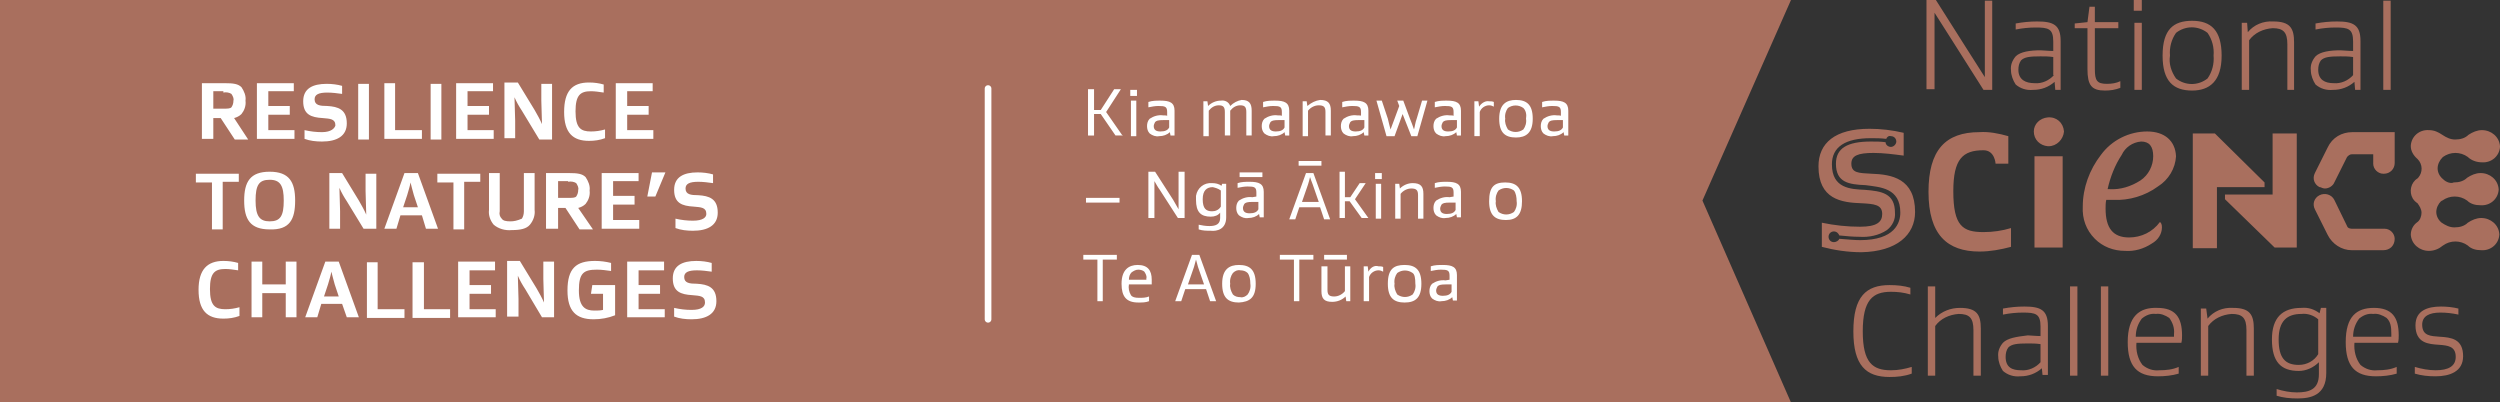
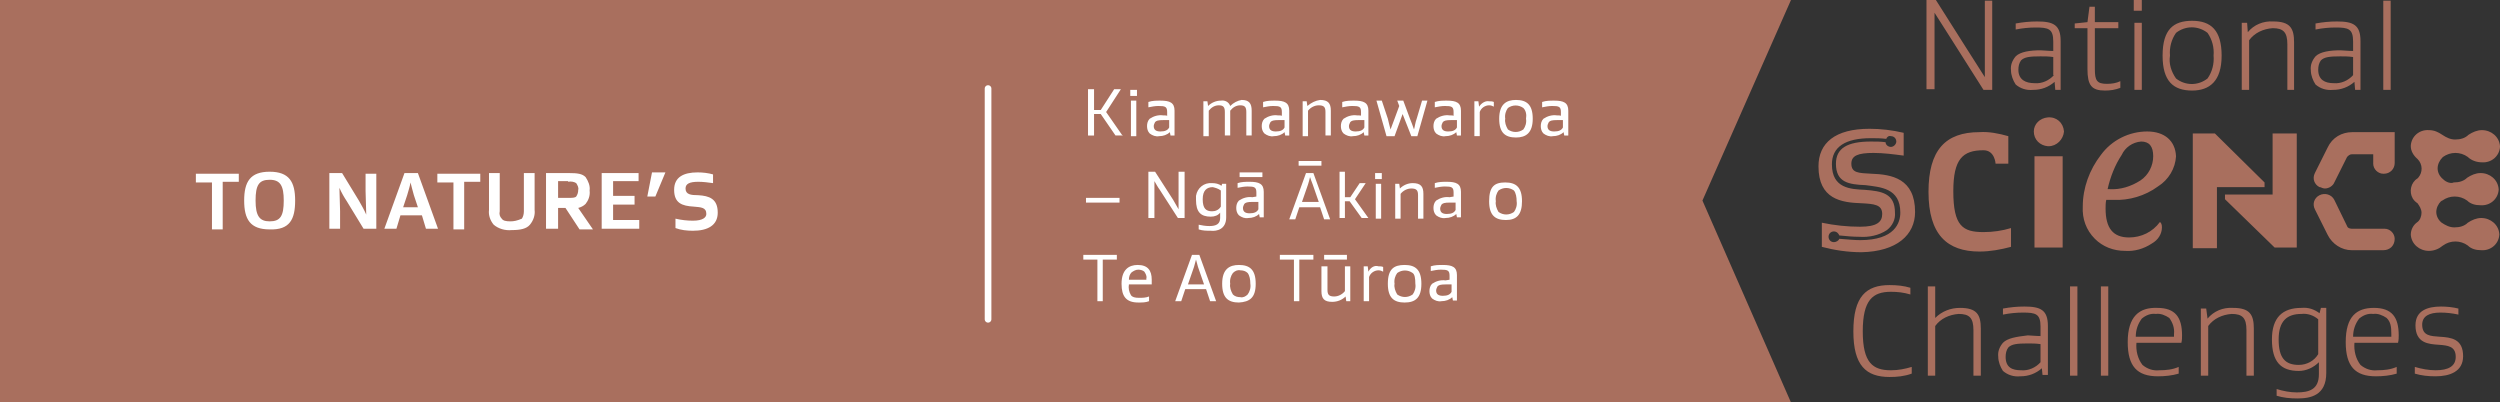
<svg xmlns="http://www.w3.org/2000/svg" version="1.1" id="Group" x="0px" y="0px" viewBox="0 0 372.7 60" style="enable-background:new 0 0 372.7 60;" xml:space="preserve">
  <rect x="0" y="0" width="372.7" height="60" fill="#333333" stroke="none" />
  <style type="text/css">
	.st0{fill:#A96F5E;}
	.st1{fill:#FFFFFF;}
	.st2{fill:none;stroke:#FFFFFF;stroke-width:0.993;stroke-linecap:round;stroke-linejoin:round;}
</style>
  <path id="Vector" class="st0" d="M0,60V0h267l-13.2,29.9L267,60H0z" />
-   <path id="Vector-2" class="st1" d="M29.6,43.2c0,3.1,1.3,4.3,3.7,4.3c0.8,0,1.6-0.1,2.4-0.4v-1.3c-0.7,0.2-1.4,0.3-2.1,0.3  c-1.5,0-2.3-0.5-2.3-3c0-2.4,0.7-3,2.3-3c0.6,0,1.2,0.1,1.9,0.2v-1.1c-0.7-0.2-1.4-0.3-2.2-0.3C30.9,38.9,29.6,40.2,29.6,43.2z   M39.1,47.3v-3.6h3.5v3.6h1.6V39h-1.6v3.4h-3.5V39h-1.6v8.3H39.1z M51.7,47.3h1.8l-3-8.3h-2l-3,8.3h1.8l0.6-2H51L51.7,47.3z   M48.3,44.2l0.6-1.8c0.2-0.7,0.4-1.3,0.5-1.9c0.1,0.5,0.3,1.1,0.5,1.9l0.6,1.8H48.3z M60.2,46.1h-3.9v-7h-1.6v8.3h5.6V46.1z   M67.1,46.1h-3.9v-7h-1.7v8.3h5.6L67.1,46.1z M73.9,46.1H70v-2.3h3.2v-1.3H70v-2.2h3.8V39h-5.5v8.3h5.6L73.9,46.1L73.9,46.1z   M80.8,47.3h1.8V39H81v2.6c0,1,0.1,2.6,0.1,3.5c-0.3-0.7-0.7-1.4-1.1-2.1l-2.5-4.1h-1.9v8.3h1.7v-2.6c0-1-0.1-2.5-0.1-3.5  c0.3,0.7,0.7,1.4,1.1,2L80.8,47.3z M88.1,43.8h1.8v2.4c-0.4,0.1-0.9,0.1-1.3,0.1c-1.3,0-2.3-0.5-2.3-3c0-2.6,0.7-3.1,2.7-3.1  c0.7,0,1.4,0.1,2.1,0.2v-1.2c-0.8-0.2-1.6-0.3-2.4-0.3c-2.8,0-4.1,1.1-4.1,4.4c0,3.1,1.3,4.3,3.9,4.3c1.1,0,2.2-0.2,3.2-0.6v-4.5  h-3.4L88.1,43.8L88.1,43.8z M99.1,46.1h-3.9v-2.3h3.2v-1.3h-3.2v-2.2H99V39h-5.5v8.3h5.6V46.1z M103.1,46.2c-0.9,0-1.7-0.1-2.6-0.3  v1.3c0.8,0.3,1.7,0.4,2.6,0.4c2.2,0,3.7-0.8,3.7-2.7c0-2.1-1.3-2.5-2.9-2.6c-1.1,0-1.9-0.1-1.9-1c0-0.7,0.6-1,1.9-1  c0.7,0,1.5,0.1,2.2,0.2v-1.3c-0.7-0.2-1.5-0.3-2.3-0.3c-2.1,0-3.5,0.7-3.5,2.6c0,2,1.2,2.4,2.9,2.5c1.1,0.1,1.9,0.1,1.9,1.1  C105.1,45.7,104.6,46.2,103.1,46.2L103.1,46.2z" />
  <path id="Vector-3" class="st1" d="M33.2,27.1h2.4v-1.2h-6.4v1.3h2.4v7h1.6V27.1L33.2,27.1z M42.3,29.9c0,2.3-0.5,3.1-2.1,3.1  c-1.5,0-2.1-0.8-2.1-3.1s0.5-3.1,2.1-3.1S42.3,27.7,42.3,29.9z M44,29.9c0-2.8-0.9-4.3-3.8-4.3s-3.8,1.5-3.8,4.3s0.9,4.3,3.8,4.3  C43.2,34.3,44,32.7,44,29.9z M54.2,34.1h1.9v-8.2h-1.6v2.6c0,1,0.1,2.6,0.1,3.5c-0.3-0.7-0.7-1.4-1.1-2.1l-2.5-4.1h-1.9v8.3h1.6  v-2.6c0-1-0.1-2.5-0.1-3.5c0.3,0.7,0.7,1.4,1.1,2L54.2,34.1z M63.5,34.1h1.8l-3-8.3h-2l-3,8.3h1.8l0.6-2h3.2L63.5,34.1z M60.1,30.9  l0.6-1.8c0.2-0.7,0.4-1.3,0.5-1.9c0.1,0.5,0.3,1.1,0.5,1.9l0.6,1.8H60.1z M69.2,27.1h2.4v-1.2h-6.4v1.3h2.4v7h1.6L69.2,27.1  L69.2,27.1z M76.1,33c-0.7,0-1.1-0.1-1.3-0.4c-0.3-0.3-0.4-0.7-0.3-1.1v-5.7h-1.6v5.5c-0.1,0.8,0.2,1.6,0.7,2.2  c0.7,0.6,1.7,0.9,2.7,0.8c1.3,0,2.2-0.2,2.7-0.8c0.5-0.6,0.8-1.4,0.7-2.2v-5.5h-1.6v5.7c0,0.4-0.1,0.8-0.3,1.1  C77.1,32.9,76.6,33,76.1,33L76.1,33z M83.2,34.1V31h1.1l2.1,3.2h2L86.2,31c0.4-0.1,0.8-0.3,1.1-0.6c0.4-0.5,0.7-1.2,0.6-2  c0.1-0.7-0.2-1.4-0.6-2c-0.5-0.5-1.2-0.6-2.5-0.6h-3.4v8.3h1.6L83.2,34.1z M84.7,27.1c0.4-0.1,0.9,0,1.2,0.2c0.2,0.3,0.4,0.7,0.3,1  c0,0.4-0.1,0.7-0.3,1c-0.2,0.2-0.6,0.2-1.2,0.2h-1.5V27h1.5V27.1z M95.3,32.8h-3.9v-2.3h3.2v-1.3h-3.2v-2.2h3.8v-1.2h-5.5v8.3h5.6  V32.8z M96.5,29.3h1.2l1.5-3.6h-2L96.5,29.3z M103.3,32.9c-0.9,0-1.7-0.1-2.6-0.3V34c0.8,0.3,1.7,0.4,2.6,0.4c2.2,0,3.7-0.8,3.7-2.7  c0-2.1-1.3-2.5-2.9-2.6c-1.1,0-1.9-0.1-1.9-1c0-0.7,0.6-1,1.9-1c0.7,0,1.5,0.1,2.2,0.2V26c-0.7-0.2-1.5-0.3-2.3-0.3  c-2.1,0-3.5,0.7-3.5,2.6c0,2,1.2,2.4,2.9,2.5c1.1,0.1,1.9,0.1,1.9,1.1C105.3,32.4,104.8,32.9,103.3,32.9L103.3,32.9z" />
-   <path id="Vector-4" class="st1" d="M31.8,20.8v-3.2h1.1l2.1,3.2h2l-2.1-3.2c0.4-0.1,0.8-0.3,1.1-0.6c0.4-0.5,0.7-1.2,0.6-2  c0.1-0.7-0.2-1.4-0.6-2c-0.5-0.5-1.2-0.6-2.5-0.6h-3.4v8.3H31.8z M33.3,13.8c0.4-0.1,0.9,0,1.2,0.2c0.2,0.3,0.4,0.7,0.3,1  c0,0.4-0.1,0.7-0.3,1c-0.2,0.2-0.6,0.2-1.2,0.2h-1.5v-2.6h1.5L33.3,13.8z M43.9,19.4H40v-2.3h3.2v-1.3H40v-2.2h3.8v-1.2h-5.5v8.3  h5.6L43.9,19.4L43.9,19.4z M48,19.7c-0.9,0-1.7-0.1-2.6-0.3v1.3c0.8,0.3,1.7,0.4,2.6,0.4c2.2,0,3.7-0.8,3.7-2.7  c0-2.1-1.3-2.5-2.9-2.6c-1.1,0-1.9-0.1-1.9-1c0-0.7,0.6-1,1.9-1c0.7,0,1.5,0.1,2.2,0.2v-1.2c-0.7-0.2-1.5-0.3-2.3-0.3  c-2.1,0-3.5,0.7-3.5,2.6c0,2,1.2,2.4,2.9,2.5c1.1,0.1,1.9,0.1,1.9,1.1C49.9,19.1,49.4,19.7,48,19.7z M55,20.8v-8.3h-1.6v8.3H55z   M62.8,19.4h-3.9v-7h-1.6v8.3h5.6V19.4z M65.8,20.8v-8.3h-1.6v8.3L65.8,20.8z M73.6,19.4h-3.9v-2.3h3.2v-1.3h-3.2v-2.2h3.8v-1.2H68  v8.3h5.6L73.6,19.4L73.6,19.4z M80.4,20.8h1.9v-8.3h-1.6V15c0,1,0.1,2.6,0.1,3.5c-0.3-0.7-0.7-1.4-1.1-2.1l-2.5-4.1h-2v8.3h1.6v-2.6  c0-1-0.1-2.5-0.1-3.5c0.3,0.7,0.7,1.4,1.1,2L80.4,20.8z M84.1,16.7c0,3.1,1.3,4.3,3.7,4.3c0.8,0,1.6-0.1,2.4-0.4v-1.3  c-0.7,0.2-1.4,0.3-2.1,0.3c-1.5,0-2.3-0.5-2.3-3c0-2.4,0.7-3,2.3-3c0.6,0,1.2,0.1,1.9,0.2v-1.2c-0.7-0.2-1.4-0.3-2.2-0.3  C85.3,12.3,84.1,13.6,84.1,16.7L84.1,16.7z M97.4,19.4h-3.9v-2.3h3.2v-1.3h-3.2v-2.2h3.8v-1.2h-5.5v8.3h5.6V19.4z" />
  <path id="Vector-5" class="st1" d="M164.4,44.9v-6.2h2.1V38h-5v0.7h2.1v6.2H164.4z M169.7,40.2c0.3,0,0.7,0.1,0.9,0.3  c0.2,0.3,0.4,0.7,0.3,1v0.2h-2.6c0-0.4,0.1-0.8,0.4-1.1C169,40.4,169.3,40.2,169.7,40.2z M168.3,42.4h3.4v-0.7  c0-1.4-0.6-2.2-2.1-2.2c-1.3,0-2.4,0.7-2.4,2.8c0,1.9,0.7,2.8,2.5,2.8c0.6,0,1.1,0,1.6-0.2v-0.7c-0.5,0.2-1,0.2-1.5,0.2  c-0.6,0-1-0.1-1.2-0.4C168.3,43.5,168.2,42.9,168.3,42.4z M177.1,42.4l0.9-2.6c0.1-0.4,0.2-0.7,0.3-1.1c0.1,0.4,0.2,0.7,0.3,1.1  l0.9,2.6H177.1z M179.8,43.1l0.6,1.8h0.9l-2.5-6.9h-1.1l-2.5,6.9h0.9l0.6-1.8L179.8,43.1z M186.4,42.3c0.1,0.6-0.1,1.2-0.4,1.6  c-0.3,0.3-0.7,0.5-1.1,0.4c-0.4,0-0.8-0.1-1.1-0.4c-0.3-0.5-0.5-1.1-0.4-1.6c-0.1-0.6,0.1-1.2,0.4-1.6c0.3-0.3,0.7-0.5,1.1-0.4  c0.4,0,0.8,0.1,1.1,0.4C186.3,41.1,186.4,41.7,186.4,42.3L186.4,42.3z M187.2,42.3c0-2.1-0.9-2.8-2.5-2.8c-1.4,0-2.5,0.6-2.5,2.8  c0,2.1,0.9,2.8,2.5,2.8C186.3,45,187.2,44.4,187.2,42.3L187.2,42.3z M193.7,44.9v-6.2h2.1V38h-5v0.7h2.1v6.2H193.7z M200.8,38.7V38  h-3.4v0.7H200.8z M200.6,44.2l0.1,0.7h0.6v-5.2h-0.8v3.7c-0.4,0.5-1,0.8-1.6,0.8c-0.8,0-1-0.3-1-1v-3.5H197v3.7  c0,1.1,0.4,1.6,1.6,1.6C199.4,45,200.1,44.7,200.6,44.2z M204,40.5l-0.1-0.8h-0.6v5.2h0.8v-3.6c0.2-0.6,0.8-1,1.4-1  c0.3,0,0.5,0.1,0.7,0.2v-0.7c-0.2-0.1-0.5-0.1-0.7-0.1C204.9,39.5,204.3,39.9,204,40.5L204,40.5z M211,42.3c0.1,0.6-0.1,1.2-0.4,1.6  c-0.7,0.5-1.6,0.5-2.3,0c-0.3-0.5-0.5-1.1-0.4-1.6c-0.1-0.6,0.1-1.2,0.4-1.6c0.7-0.5,1.6-0.5,2.3,0C210.9,40.9,211,41.5,211,42.3  L211,42.3z M211.9,42.3c0-2.1-0.9-2.8-2.5-2.8s-2.5,0.6-2.5,2.8c0,2.1,0.9,2.8,2.5,2.8S211.9,44.4,211.9,42.3L211.9,42.3z   M216.4,42.4v1.1c-0.2,0.4-0.6,0.6-1.3,0.6c-0.6,0-1-0.2-1-0.8c0-0.2,0.1-0.4,0.2-0.6c0.2-0.2,0.4-0.3,1.3-0.3L216.4,42.4z   M215.5,41.8c-0.7-0.1-1.4,0.1-2,0.5c-0.3,0.3-0.4,0.7-0.4,1.1c0,0.4,0.1,0.8,0.4,1.1c0.4,0.3,0.9,0.5,1.4,0.4  c0.6,0,1.2-0.2,1.6-0.6l0.1,0.5h0.6v-3.8c0-1.2-0.7-1.5-2.1-1.5c-0.6,0-1.2,0-1.8,0.2v0.7c0.5-0.1,1-0.2,1.5-0.2  c1,0,1.3,0.1,1.3,0.9v0.6L215.5,41.8z" />
  <path id="Vector-6" class="st1" d="M166.9,30.2v-0.7h-5v0.7H166.9z M174.9,29.8l-2.7-4.2h-1v6.9h0.9V27c0.3,0.5,0.5,0.9,0.8,1.3  l2.7,4.2h1v-6.9h-0.9v5.6C175.4,30.7,175.2,30.3,174.9,29.8L174.9,29.8z M182,28.4v2.4c-0.3,0.5-0.8,0.7-1.3,0.7  c-0.9,0-1.4-0.4-1.4-1.8c0-1.3,0.6-1.8,1.5-1.8C181.2,28,181.6,28.1,182,28.4L182,28.4z M182.8,32.4v-5h-0.6l-0.1,0.3  c-0.4-0.3-0.9-0.4-1.4-0.4c-1.2-0.1-2.2,0.7-2.4,1.9c0,0.2,0,0.4,0,0.6c0,1.8,0.7,2.5,2.2,2.5c0.6,0,1.1-0.2,1.4-0.6v0.8  c0,0.9-0.6,1.2-1.6,1.2c-0.6,0-1.1-0.1-1.6-0.2v0.7c0.6,0.2,1.2,0.2,1.8,0.2C181.4,34.5,182.8,34.2,182.8,32.4L182.8,32.4z   M188.2,26.4v-0.7h-3.4v0.7H188.2z M187.6,30.1v1.1c-0.2,0.4-0.6,0.6-1.3,0.6c-0.6,0-1-0.2-1-0.8c0-0.2,0.1-0.4,0.2-0.6  c0.2-0.2,0.4-0.3,1.3-0.3L187.6,30.1z M186.7,29.4c-0.7-0.1-1.4,0.1-2,0.5c-0.3,0.3-0.4,0.7-0.4,1.1c0,0.4,0.1,0.8,0.4,1.1  c0.4,0.3,0.9,0.5,1.4,0.4c0.6,0,1.2-0.2,1.6-0.6l0.1,0.5h0.6v-3.8c0-1.2-0.7-1.5-2.1-1.5c-0.6,0-1.2,0-1.8,0.2v0.7  c0.5-0.1,1-0.2,1.5-0.2c1,0,1.3,0.1,1.3,0.9v0.6L186.7,29.4z M197,24.7V24h-3.4v0.7H197z M195.3,26.4c0.1,0.3,0.2,0.6,0.4,1.1  l0.9,2.6h-2.5l0.9-2.6C195.1,27.2,195.2,26.8,195.3,26.4z M196.8,30.9l0.6,1.8h0.9l-2.5-6.9h-1.1l-2.5,6.9h0.9l0.6-1.8H196.8z   M200.5,29.4v-3.8h-0.8v6.9h0.8v-2.5h0.7l1.8,2.5h1l-2-2.8l1.6-2.4h-0.9l-1.4,2.1L200.5,29.4z M206,26.7v-0.9h-1v0.9L206,26.7z   M205.9,32.6v-5.2h-0.8v5.2L205.9,32.6z M208.7,28.1l-0.1-0.7H208v5.2h0.8v-3.7c0.4-0.5,1-0.8,1.6-0.8c0.8,0,1,0.3,1,1v3.5h0.8v-3.7  c0-1.1-0.4-1.6-1.6-1.6C209.9,27.3,209.2,27.6,208.7,28.1L208.7,28.1z M217,30.2v1.1c-0.2,0.4-0.6,0.6-1.3,0.6c-0.6,0-1-0.2-1-0.8  c0-0.2,0.1-0.4,0.2-0.6c0.2-0.2,0.4-0.3,1.3-0.3L217,30.2z M216.1,29.4c-0.7-0.1-1.4,0.1-2,0.5c-0.3,0.3-0.4,0.7-0.4,1.1  c0,0.4,0.1,0.8,0.4,1.1c0.4,0.3,0.9,0.5,1.4,0.4c0.6,0,1.2-0.2,1.6-0.6l0.1,0.5h0.6v-3.8c0-1.2-0.7-1.5-2.1-1.5  c-0.6,0-1.2,0-1.8,0.2v0.7c0.5-0.1,1-0.2,1.5-0.2c1,0,1.3,0.1,1.3,0.9v0.6L216.1,29.4z M226.1,30c0.1,0.6-0.1,1.2-0.4,1.6  c-0.7,0.5-1.6,0.5-2.3,0c-0.3-0.5-0.5-1.1-0.4-1.6c-0.1-0.6,0.1-1.2,0.4-1.6c0.7-0.5,1.6-0.5,2.3,0C226,28.8,226.1,29.4,226.1,30  L226.1,30z M226.9,30c0-2.1-0.9-2.8-2.5-2.8S222,27.8,222,30c0,2.1,0.9,2.8,2.5,2.8S226.9,32,226.9,30L226.9,30z" />
  <path id="Vector-7" class="st1" d="M167.4,20.3l-2.5-3.6l2.2-3.4h-1l-2,3.1h-1v-3.1h-0.9v6.9h0.9V17h1l2.2,3.2h1.1V20.3z   M169.5,14.3v-0.9h-1v0.9L169.5,14.3z M169.4,20.3V15h-0.8v5.3H169.4z M174.3,17.9V19c-0.2,0.4-0.6,0.6-1.3,0.6c-0.6,0-1-0.2-1-0.8  c0-0.2,0.1-0.4,0.2-0.6c0.2-0.2,0.4-0.3,1.3-0.3L174.3,17.9z M173.4,17.2c-0.7-0.1-1.4,0.1-2,0.5c-0.3,0.3-0.4,0.7-0.4,1.1  c0,0.4,0.1,0.8,0.4,1.1c0.4,0.3,0.9,0.5,1.4,0.4c0.6,0,1.2-0.2,1.6-0.6l0.1,0.5h0.6v-3.7c0-1.2-0.7-1.5-2.1-1.5  c-0.6,0-1.2,0-1.8,0.2V16c0.5-0.1,1-0.2,1.5-0.2c1,0,1.3,0.1,1.3,0.9v0.6C174,17.2,173.7,17.2,173.4,17.2L173.4,17.2z M183.4,15.8  c-0.2-0.6-0.8-0.9-1.4-0.8c-0.7,0-1.4,0.3-1.9,0.8l-0.1-0.7h-0.6v5.2h0.8v-3.8c0.4-0.5,0.9-0.8,1.5-0.8c0.7,0,0.9,0.3,0.9,1v3.5h0.8  v-3.7c0.4-0.5,0.9-0.8,1.5-0.8c0.7,0,0.9,0.3,0.9,1v3.5h0.8v-3.7c0-1.1-0.4-1.6-1.5-1.6C184.5,15,183.9,15.3,183.4,15.8z   M191.5,17.9V19c-0.2,0.4-0.6,0.6-1.3,0.6c-0.6,0-1-0.2-1-0.8c0-0.2,0.1-0.4,0.2-0.6c0.2-0.2,0.4-0.3,1.3-0.3L191.5,17.9z   M190.5,17.2c-0.7-0.1-1.4,0.1-2,0.5c-0.3,0.3-0.4,0.7-0.4,1.1c0,0.4,0.1,0.8,0.4,1.1c0.4,0.3,0.9,0.5,1.4,0.4  c0.6,0,1.2-0.2,1.6-0.6l0.1,0.5h0.6v-3.7c0-1.2-0.7-1.5-2.1-1.5c-0.6,0-1.2,0-1.8,0.2V16c0.5-0.1,1-0.2,1.5-0.2c1,0,1.3,0.1,1.3,0.9  v0.6C191.1,17.2,190.8,17.2,190.5,17.2z M194.9,15.8l-0.1-0.7h-0.6v5.2h0.8v-3.8c0.4-0.5,1-0.8,1.6-0.8c0.8,0,1,0.3,1,1v3.5h0.8  v-3.7c0-1.1-0.4-1.6-1.6-1.6C196.1,15,195.5,15.3,194.9,15.8L194.9,15.8z M203.4,17.9V19c-0.2,0.4-0.6,0.6-1.3,0.6  c-0.6,0-1-0.2-1-0.8c0-0.2,0.1-0.4,0.2-0.6c0.2-0.2,0.4-0.3,1.3-0.3L203.4,17.9z M202.3,17.2c-0.7-0.1-1.4,0.1-2,0.5  c-0.3,0.3-0.4,0.7-0.4,1.1c0,0.4,0.1,0.8,0.4,1.1c0.4,0.3,0.9,0.5,1.4,0.4c0.6,0,1.2-0.2,1.6-0.6l0.1,0.5h0.6v-3.7  c0-1.2-0.7-1.5-2.1-1.5c-0.6,0-1.2,0-1.8,0.2V16c0.5-0.1,1-0.2,1.5-0.2c1,0,1.3,0.1,1.3,0.9v0.6C203,17.2,202.6,17.2,202.3,17.2  L202.3,17.2z M207.9,20.3l1.2-3.3l1.3,3.3h0.9l1.5-5.3h-0.8l-0.8,2.7c-0.2,0.5-0.3,1.3-0.4,1.6c-0.2-0.6-0.4-1.1-0.6-1.6l-1-2.7  h-0.9l0.3,0.8l-0.7,1.9c-0.2,0.5-0.5,1.3-0.6,1.6c-0.1-0.4-0.3-1.1-0.4-1.6L206,15h-0.8l1.5,5.3H207.9z M217.2,17.9V19  c-0.2,0.4-0.6,0.6-1.3,0.6c-0.6,0-1-0.2-1-0.8c0-0.2,0.1-0.4,0.2-0.6c0.2-0.2,0.4-0.3,1.3-0.3L217.2,17.9z M216.1,17.2  c-0.7-0.1-1.4,0.1-2,0.5c-0.3,0.3-0.4,0.7-0.4,1.1c0,0.4,0.1,0.8,0.4,1.1c0.4,0.3,0.9,0.5,1.4,0.4c0.6,0,1.2-0.2,1.6-0.6l0.1,0.5  h0.6v-3.7c0-1.2-0.7-1.5-2.1-1.5c-0.6,0-1.2,0-1.8,0.2V16c0.5-0.1,1-0.2,1.5-0.2c1,0,1.3,0.1,1.3,0.9v0.6  C216.7,17.2,216.4,17.2,216.1,17.2L216.1,17.2z M220.5,15.9l-0.1-0.8h-0.6v5.2h0.8v-3.6c0.2-0.6,0.8-1,1.4-1c0.3,0,0.5,0.1,0.7,0.2  v-0.7c-0.2-0.1-0.5-0.1-0.7-0.1C221.5,15,220.9,15.3,220.5,15.9L220.5,15.9z M227.5,17.7c0.1,0.6-0.1,1.2-0.4,1.6  c-0.7,0.5-1.6,0.5-2.3,0c-0.3-0.5-0.5-1.1-0.4-1.6c-0.1-0.6,0.1-1.2,0.4-1.6c0.7-0.5,1.6-0.5,2.3,0  C227.5,16.5,227.6,17.1,227.5,17.7L227.5,17.7z M228.5,17.7c0-2.1-0.9-2.8-2.5-2.8c-1.4,0-2.5,0.6-2.5,2.8c0,2.1,0.9,2.8,2.5,2.8  C227.5,20.5,228.5,19.8,228.5,17.7L228.5,17.7z M233,17.9V19c-0.2,0.4-0.6,0.6-1.3,0.6c-0.6,0-1-0.2-1-0.8c0-0.2,0.1-0.4,0.2-0.6  c0.2-0.2,0.4-0.3,1.3-0.3L233,17.9z M232.1,17.2c-0.7-0.1-1.4,0.1-2,0.5c-0.3,0.3-0.4,0.7-0.4,1.1c0,0.4,0.1,0.8,0.4,1.1  c0.4,0.3,0.9,0.5,1.4,0.4c0.6,0,1.2-0.2,1.6-0.6l0.1,0.5h0.6v-3.7c0-1.2-0.7-1.5-2.1-1.5c-0.6,0-1.2,0-1.8,0.2V16  c0.5-0.1,1-0.2,1.5-0.2c1,0,1.3,0.1,1.3,0.9v0.6C232.7,17.2,232.4,17.2,232.1,17.2L232.1,17.2z" />
  <path id="Vector-8" class="st2" d="M147.3,13.2v34.4" />
  <path id="Vector-9" class="st0" d="M364.2,26.7c-0.5-0.4-0.8-1-0.8-1.6c0-0.6,0.3-1.2,0.7-1.6l0.1-0.1c1.1-0.8,2.6-0.8,3.7,0  c0.5,0.5,1.3,0.8,2.1,0.8c1.4,0.1,2.6-0.9,2.7-2.3c0,0,0-0.1,0-0.1c-0.1-1.4-1.3-2.4-2.7-2.4c-0.7,0-1.4,0.3-2,0.7  c-0.5,0.5-1.2,0.7-2,0.7c-0.7,0-1.3-0.3-1.9-0.7c-0.6-0.4-1.2-0.7-2-0.7c-1.4-0.1-2.6,0.9-2.7,2.3c0,0,0,0.1,0,0.1  c0,0.7,0.4,1.4,1,1.9c0.8,0.8,0.8,2,0.1,2.8c0,0,0,0-0.1,0.1c-1,0.6-1.3,2-0.7,3c0.2,0.3,0.4,0.5,0.7,0.7c0.3,0.4,0.6,0.9,0.6,1.4  c0,0.5-0.2,1.1-0.6,1.4c-0.6,0.4-1,1.1-1,1.9c0.1,1.4,1.3,2.4,2.7,2.4c0.8,0,1.5-0.3,2.1-0.8c1.1-0.8,2.6-0.8,3.7,0  c0.5,0.5,1.2,0.7,2,0.7c1.4,0.1,2.6-0.9,2.7-2.3c0,0,0-0.1,0-0.1c-0.1-1.4-1.3-2.4-2.7-2.4c-0.7,0-1.4,0.3-2,0.7  c-0.5,0.5-1.2,0.7-2,0.7c-0.7,0-1.3-0.3-1.9-0.7c-0.5-0.4-0.8-1-0.8-1.6c0-0.6,0.3-1.2,0.7-1.6c0.1,0,0.1-0.1,0.2-0.1  c1.1-0.8,2.6-0.8,3.7,0c0.5,0.5,1.2,0.7,2,0.7c1.4,0.1,2.6-0.9,2.7-2.3c0,0,0-0.1,0-0.1c-0.1-1.4-1.3-2.4-2.7-2.4  c-0.7,0-1.4,0.3-2,0.7c-0.5,0.5-1.2,0.7-2,0.7C365.4,27.4,364.7,27.2,364.2,26.7L364.2,26.7z M357.5,51.1c0.1-0.4,0.1-0.8,0.1-1.1  c0-2.7-1-4.1-3.7-4.1c-2.6,0-4.2,1.3-4.2,5.1c0,3.6,1.4,5.1,4.5,5.1c1,0,2.1-0.1,3.1-0.4v-1c-0.9,0.4-1.9,0.5-2.9,0.5  c-0.9,0.1-1.8-0.2-2.5-0.8c-0.7-0.9-1-2.1-0.9-3.3L357.5,51.1z M356.5,49.8v0.4h-5.7c0-1,0.3-1.9,0.9-2.7c0.6-0.5,1.3-0.8,2.1-0.7  c0.7-0.1,1.4,0.2,2,0.6C356.4,48,356.5,48.7,356.5,49.8z M357,35.6c0-0.8-0.7-1.5-1.5-1.5c0,0,0,0-0.1,0h-4.8c0,0-0.6,0-0.7-0.4  l-1.9-3.9c-0.4-0.8-1.4-1.1-2.2-0.7c-0.8,0.4-1.1,1.3-0.7,2.1L347,35c0.7,1.4,2.1,2.3,3.6,2.3h4.7C356.3,37.3,357,36.6,357,35.6  C357,35.6,357,35.6,357,35.6L357,35.6z M357,24.3v-4.6h-6.3c-1.6,0-3,0.8-3.7,2.3l-1.9,3.8c-0.4,0.8-0.1,1.7,0.7,2.1c0,0,0,0,0.1,0  c0.2,0.1,0.5,0.2,0.7,0.2c0.6,0,1.2-0.4,1.4-0.9l1.9-3.8c0.2-0.2,0.4-0.4,0.7-0.4h3.2v1.4c0,0.8,0.7,1.5,1.5,1.5c0,0,0,0,0.1,0  C356.3,25.9,357,25.2,357,24.3L357,24.3z M355.3,13.4h1.1V0.1h-1.1V13.4z M351.1,13.4h0.8V6.1c0-2.4-1.1-2.9-3.5-2.9  c-1.1,0-2.1,0.1-3.2,0.3v0.9c1-0.2,2-0.3,3-0.3c1.9,0,2.6,0.2,2.6,2.1v1.4c-0.7,0-1.5-0.1-1.9-0.1c-1.5,0-3,0.2-3.7,0.9  c-0.5,0.6-0.8,1.3-0.7,2.1c0,0.7,0.3,1.5,0.7,2.1c0.7,0.6,1.6,0.9,2.6,0.8c1.2,0,2.3-0.4,3.2-1.2L351.1,13.4z M350.8,11.2  c-0.7,0.8-1.8,1.3-2.9,1.2c-1.3,0-2.3-0.5-2.3-2c0-0.5,0.1-1,0.4-1.4c0.5-0.5,1.3-0.6,2.9-0.6c0.6,0,1.2,0,1.9,0.1L350.8,11.2  L350.8,11.2z M345.8,46.7c-0.8-0.6-1.7-0.9-2.7-0.8c-2.8,0-4.4,1.4-4.4,4.7s1.3,4.7,4,4.7c1.1,0,2.2-0.5,3-1.3v1.8  c0,2.3-1.5,2.7-3.3,2.7c-1,0-2-0.2-3-0.5v1c1,0.3,2,0.4,3.1,0.4c1.9,0,4.3-0.4,4.3-3.8v-9.7H346L345.8,46.7z M345.6,52.8  c-0.6,1-1.7,1.6-2.9,1.6c-2,0-3-1-3-3.8s1.3-3.8,3.4-3.8c0.9-0.1,1.8,0.2,2.5,0.8L345.6,52.8z M339.1,36.9h3.3V19.9h-3.6v9.1h-7.1  v0.7L339.1,36.9z M340.9,13.4h1.1V6.3c0-2.1-0.6-3.1-3.1-3.1c-1.5-0.1-2.9,0.5-3.8,1.6L335,3.4h-0.8v10h1.1V6  c0.8-1.1,2.1-1.7,3.5-1.8c1.6,0,2.2,0.6,2.2,2.4v6.8L340.9,13.4z M331.2,8.3c0-3.8-1.6-5.2-4.4-5.2c-2.8,0-4.4,1.3-4.4,5.2  c0,3.8,1.6,5.2,4.4,5.2C329.4,13.5,331.2,12.1,331.2,8.3z M330,8.3c0.1,1.2-0.2,2.4-0.9,3.4c-1.4,1.1-3.3,1.1-4.7,0  c-0.7-1-1.1-2.2-0.9-3.4c-0.1-1.2,0.2-2.4,0.9-3.4c1.4-1.1,3.3-1.1,4.7,0C329.8,5.9,330.1,7.1,330,8.3L330,8.3z M320.1,19.6  c-2.7,0-5.3,1.3-6.9,3.5c-1.7,2.2-2.7,4.9-2.7,7.7c-0.1,1.8,0.5,3.5,1.8,4.8c1.2,1.2,2.8,1.8,4.5,1.8c1.4,0.1,2.8-0.3,4-1.1  c0.9-0.5,1.5-1.4,1.5-2.4c0-0.4-0.1-0.7-0.3-0.8c-1.1,1.5-2.8,2.3-4.6,2.3c-2.4,0-3.5-1.4-3.5-4.3c0-0.4,0-0.9,0.1-1.3h1.1  c2.3,0.1,4.7-0.6,6.6-2c1.6-1,2.6-2.7,2.7-4.5C324.3,21,322.7,19.6,320.1,19.6z M321,23.3c0,1.4-0.7,2.8-1.9,3.6  c-1.4,0.9-3,1.4-4.6,1.3h-0.3c0.4-1.8,1.1-3.6,2.1-5.1c0.5-1.1,1.6-1.9,2.9-2C320.4,21.1,321,21.8,321,23.3L321,23.3z M319.3,13.4  v-10h-1.1v10L319.3,13.4z M318.1,1.6h1.2V0h-1.2V1.6z M313.8,13.5c0.8,0,1.5-0.1,2.3-0.4v-1c-0.6,0.3-1.3,0.4-2,0.4  c-1.5,0-1.8-0.5-1.8-2.2V4.2h3.5V3.3h-3.5V1h-0.8l-0.3,2.3l-1.9,0.2v0.7h1.9v6.1C311.2,12.7,311.8,13.5,313.8,13.5z M309.7,42.7  h-1.1V56h1.1V42.7z M307.7,19.6c-0.1-1.3-1.1-2.2-2.4-2.1c-1.2,0.1-2.1,1-2.1,2.1c0,1.2,0.9,2.1,2.1,2.2c0,0,0.1,0,0.1,0  C306.6,21.8,307.6,20.8,307.7,19.6z M306.4,13.4h0.8V6.1c0-2.4-1.1-2.9-3.5-2.9c-1.1,0-2.1,0.1-3.2,0.3v0.9c1-0.2,2-0.3,3-0.3  c1.9,0,2.6,0.2,2.6,2.1v1.4c-0.7,0-1.5-0.1-1.9-0.1c-1.5,0-3,0.2-3.7,0.9c-0.5,0.6-0.8,1.3-0.7,2.1c0,0.7,0.3,1.5,0.7,2.1  c0.7,0.6,1.6,0.9,2.6,0.8c1.2,0,2.3-0.4,3.2-1.2L306.4,13.4z M306.2,11.2c-0.7,0.8-1.8,1.3-2.9,1.2c-1.3,0-2.4-0.5-2.4-2  c0-0.5,0.1-1,0.4-1.4c0.5-0.5,1.3-0.6,2.9-0.6c0.6,0,1.2,0,1.9,0.1v2.7L306.2,11.2z M297.5,24.4h1.9v-4.1c-1.4-0.4-2.9-0.7-4.3-0.6  c-5.1,0-7.6,2.7-7.6,8.9c0,6.4,2.8,8.9,7.6,8.9c1.6,0,3.2-0.3,4.7-0.7V34c-1.3,0.4-2.7,0.6-4.1,0.6c-3.1,0-4.5-0.9-4.5-6.1  c0-4.8,1.4-6.1,4.5-6.1C297.4,22.4,297.5,24.4,297.5,24.4z M295.7,13.4h1.3V0.1h-1.1v11.4c-0.3-0.5-2.5-3.9-2.8-4.4L288.6,0h-1.4  v13.3h1.2V1.9c0.3,0.5,2.5,3.9,2.8,4.4L295.7,13.4z M285.5,31.6c0-5-3.5-5.6-6.5-5.7c-1.9-0.1-3-0.1-3-1.5c0-1.2,1-1.6,3.3-1.6  c1.5,0,3,0.2,4.5,0.4v-3.4c-1.7-0.4-3.4-0.6-5.1-0.6c-5.1,0-7.6,2.1-7.6,5.6c0,4.9,3.4,5.4,6.4,5.5c1.9,0.1,3.1,0.2,3.1,1.6  c0,1.2-0.8,1.9-3.3,1.9c-1.9,0-3.8-0.2-5.7-0.6v3.6c1.9,0.5,3.9,0.8,5.9,0.8C282.8,37.5,285.5,35,285.5,31.6z M283.3,31.7  c0,1.5-0.8,4.1-6,4.1c-0.7,0-1.9-0.1-3.1-0.2c-0.1,0.3-0.5,0.5-0.8,0.5c-0.5,0-0.8-0.4-0.8-0.8c0-0.5,0.4-0.8,0.8-0.8  c0.4,0,0.7,0.3,0.8,0.6c1,0.1,2,0.2,3,0.2c1.4,0.1,2.9-0.2,4.1-1c0.8-0.6,1.3-1.6,1.2-2.6c0-2.9-2-3.2-4.5-3.4  c-2.1-0.1-4.9-0.2-4.9-3.8c0-2.6,2-3.9,5.8-3.9c0.8,0,1.5,0,2.3,0.1c0.1-0.3,0.4-0.5,0.7-0.4c0.5,0,0.8,0.4,0.8,0.8  s-0.4,0.8-0.8,0.8c-0.4,0-0.8-0.3-0.8-0.7c-0.7-0.1-1.4-0.1-2.2-0.1c-3.5,0-5.2,1-5.2,3.3c0,2.8,1.9,3.1,4.4,3.2  C280.3,27.9,283.3,28,283.3,31.7z M276.3,49.4c0,5.1,1.9,6.8,5.4,6.8c1.1,0,2.2-0.1,3.3-0.5v-1c-1,0.3-2,0.5-3.1,0.5  c-2.7,0-4.2-1.1-4.2-5.8s1.5-5.9,4.2-5.9c1,0,1.9,0.1,2.9,0.4v-1c-1-0.3-2-0.4-3.1-0.4C278.2,42.5,276.3,44.2,276.3,49.4L276.3,49.4  z M288.5,42.7h-1.1V56h1.1v-7.4c0.8-1.1,2.1-1.7,3.5-1.8c1.6,0,2.2,0.6,2.2,2.4V56h1.1v-7c0-2.1-0.6-3.1-3.1-3.1  c-1.4,0-2.7,0.5-3.7,1.5L288.5,42.7z M303.3,36.9h4.2V23.3h-4.2V36.9z M298.6,51.1c-0.5,0.6-0.8,1.3-0.7,2.1c0,0.7,0.3,1.5,0.7,2.1  c0.7,0.6,1.6,0.9,2.6,0.8c1.2,0,2.3-0.4,3.2-1.2l0.1,1h0.8v-7.3c0-2.4-1.1-2.9-3.5-2.9c-1.1,0-2.1,0.1-3.2,0.3v0.9  c1-0.2,2-0.3,3-0.3c1.9,0,2.6,0.2,2.6,2.1v1.4c-0.7,0-1.5-0.1-1.9-0.1C300.6,50.2,299.3,50.4,298.6,51.1L298.6,51.1z M299,53.2  c0-0.5,0.1-1,0.4-1.4c0.5-0.5,1.3-0.6,2.9-0.6c0.6,0,1.2,0,1.9,0.1v2.7c-0.7,0.8-1.8,1.3-2.9,1.2C300,55.2,299,54.8,299,53.2  L299,53.2z M314.3,42.7h-1.1V56h1.1L314.3,42.7z M317.2,51c0,3.6,1.4,5.1,4.5,5.1c1,0,2.1-0.1,3.1-0.4v-1c-0.9,0.4-1.9,0.5-2.9,0.5  c-0.9,0.1-1.8-0.2-2.5-0.8c-0.7-0.9-1-2.1-0.9-3.3h6.7c0.1-0.4,0.1-0.8,0.1-1.1c0-2.7-1-4.1-3.7-4.1C318.9,45.8,317.2,47.2,317.2,51  L317.2,51z M318.4,50.2c0-1,0.3-1.9,0.9-2.7c0.6-0.5,1.3-0.8,2.1-0.7c0.7-0.1,1.4,0.2,2,0.6c0.5,0.7,0.8,1.5,0.7,2.4v0.4L318.4,50.2  z M330.2,19.9h-3.3v17.1h3.6v-9.1h7.1v-0.7L330.2,19.9z M328.9,46h-0.8v10h1.1v-7.4c0.8-1.1,2.1-1.7,3.5-1.8c1.6,0,2.2,0.6,2.2,2.4  V56h1.1v-7c0-2.1-0.6-3.1-3.1-3.1c-1.5-0.1-2.9,0.5-3.8,1.6L328.9,46z M366.1,53.2c0,1.4-1.1,2-3,2c-1,0-2.1-0.2-3.1-0.5v1  c1,0.3,2,0.4,3.1,0.4c2.1,0,4.1-0.7,4.1-3c0-2.6-1.8-2.8-3.5-2.9c-1.3-0.1-2.6-0.1-2.6-1.8c0-1.3,1.1-1.8,2.7-1.8  c0.9,0,1.8,0.1,2.7,0.3v-0.9c-0.8-0.2-1.7-0.3-2.6-0.3c-2,0-3.8,0.6-3.8,2.8c0,2.7,2,2.8,3.5,2.9C364.9,51.5,366.1,51.6,366.1,53.2  L366.1,53.2z" />
</svg>